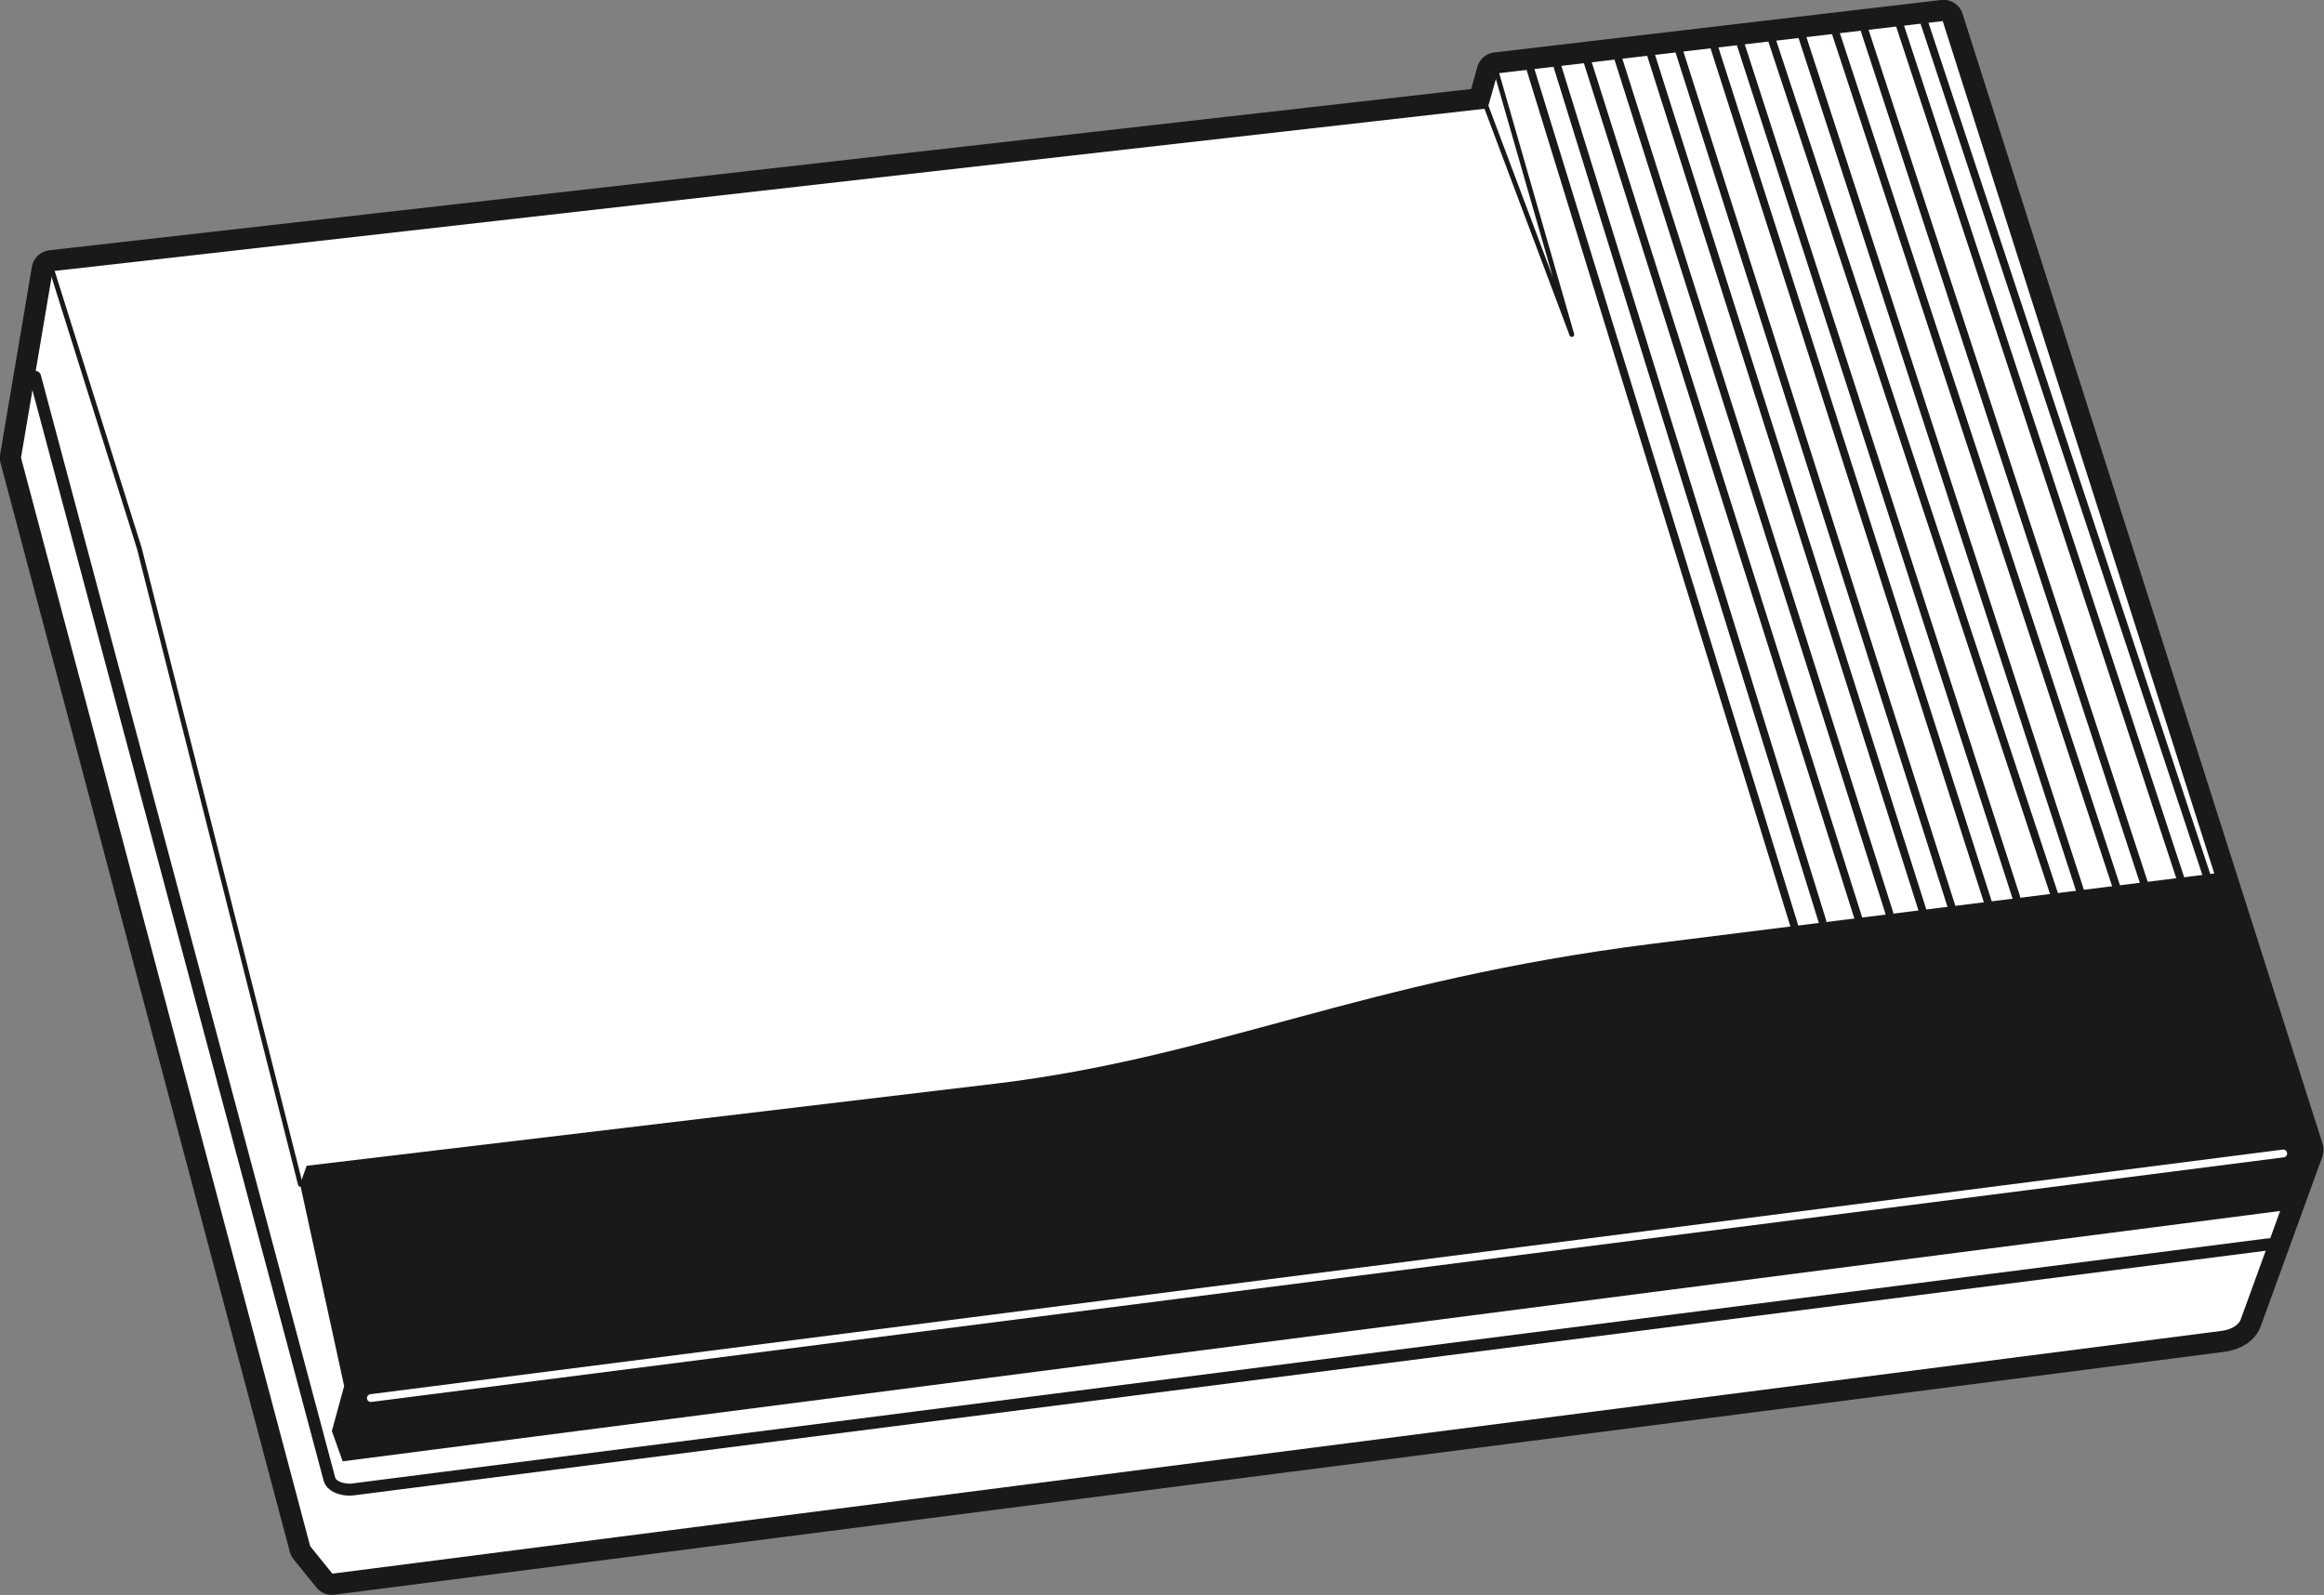
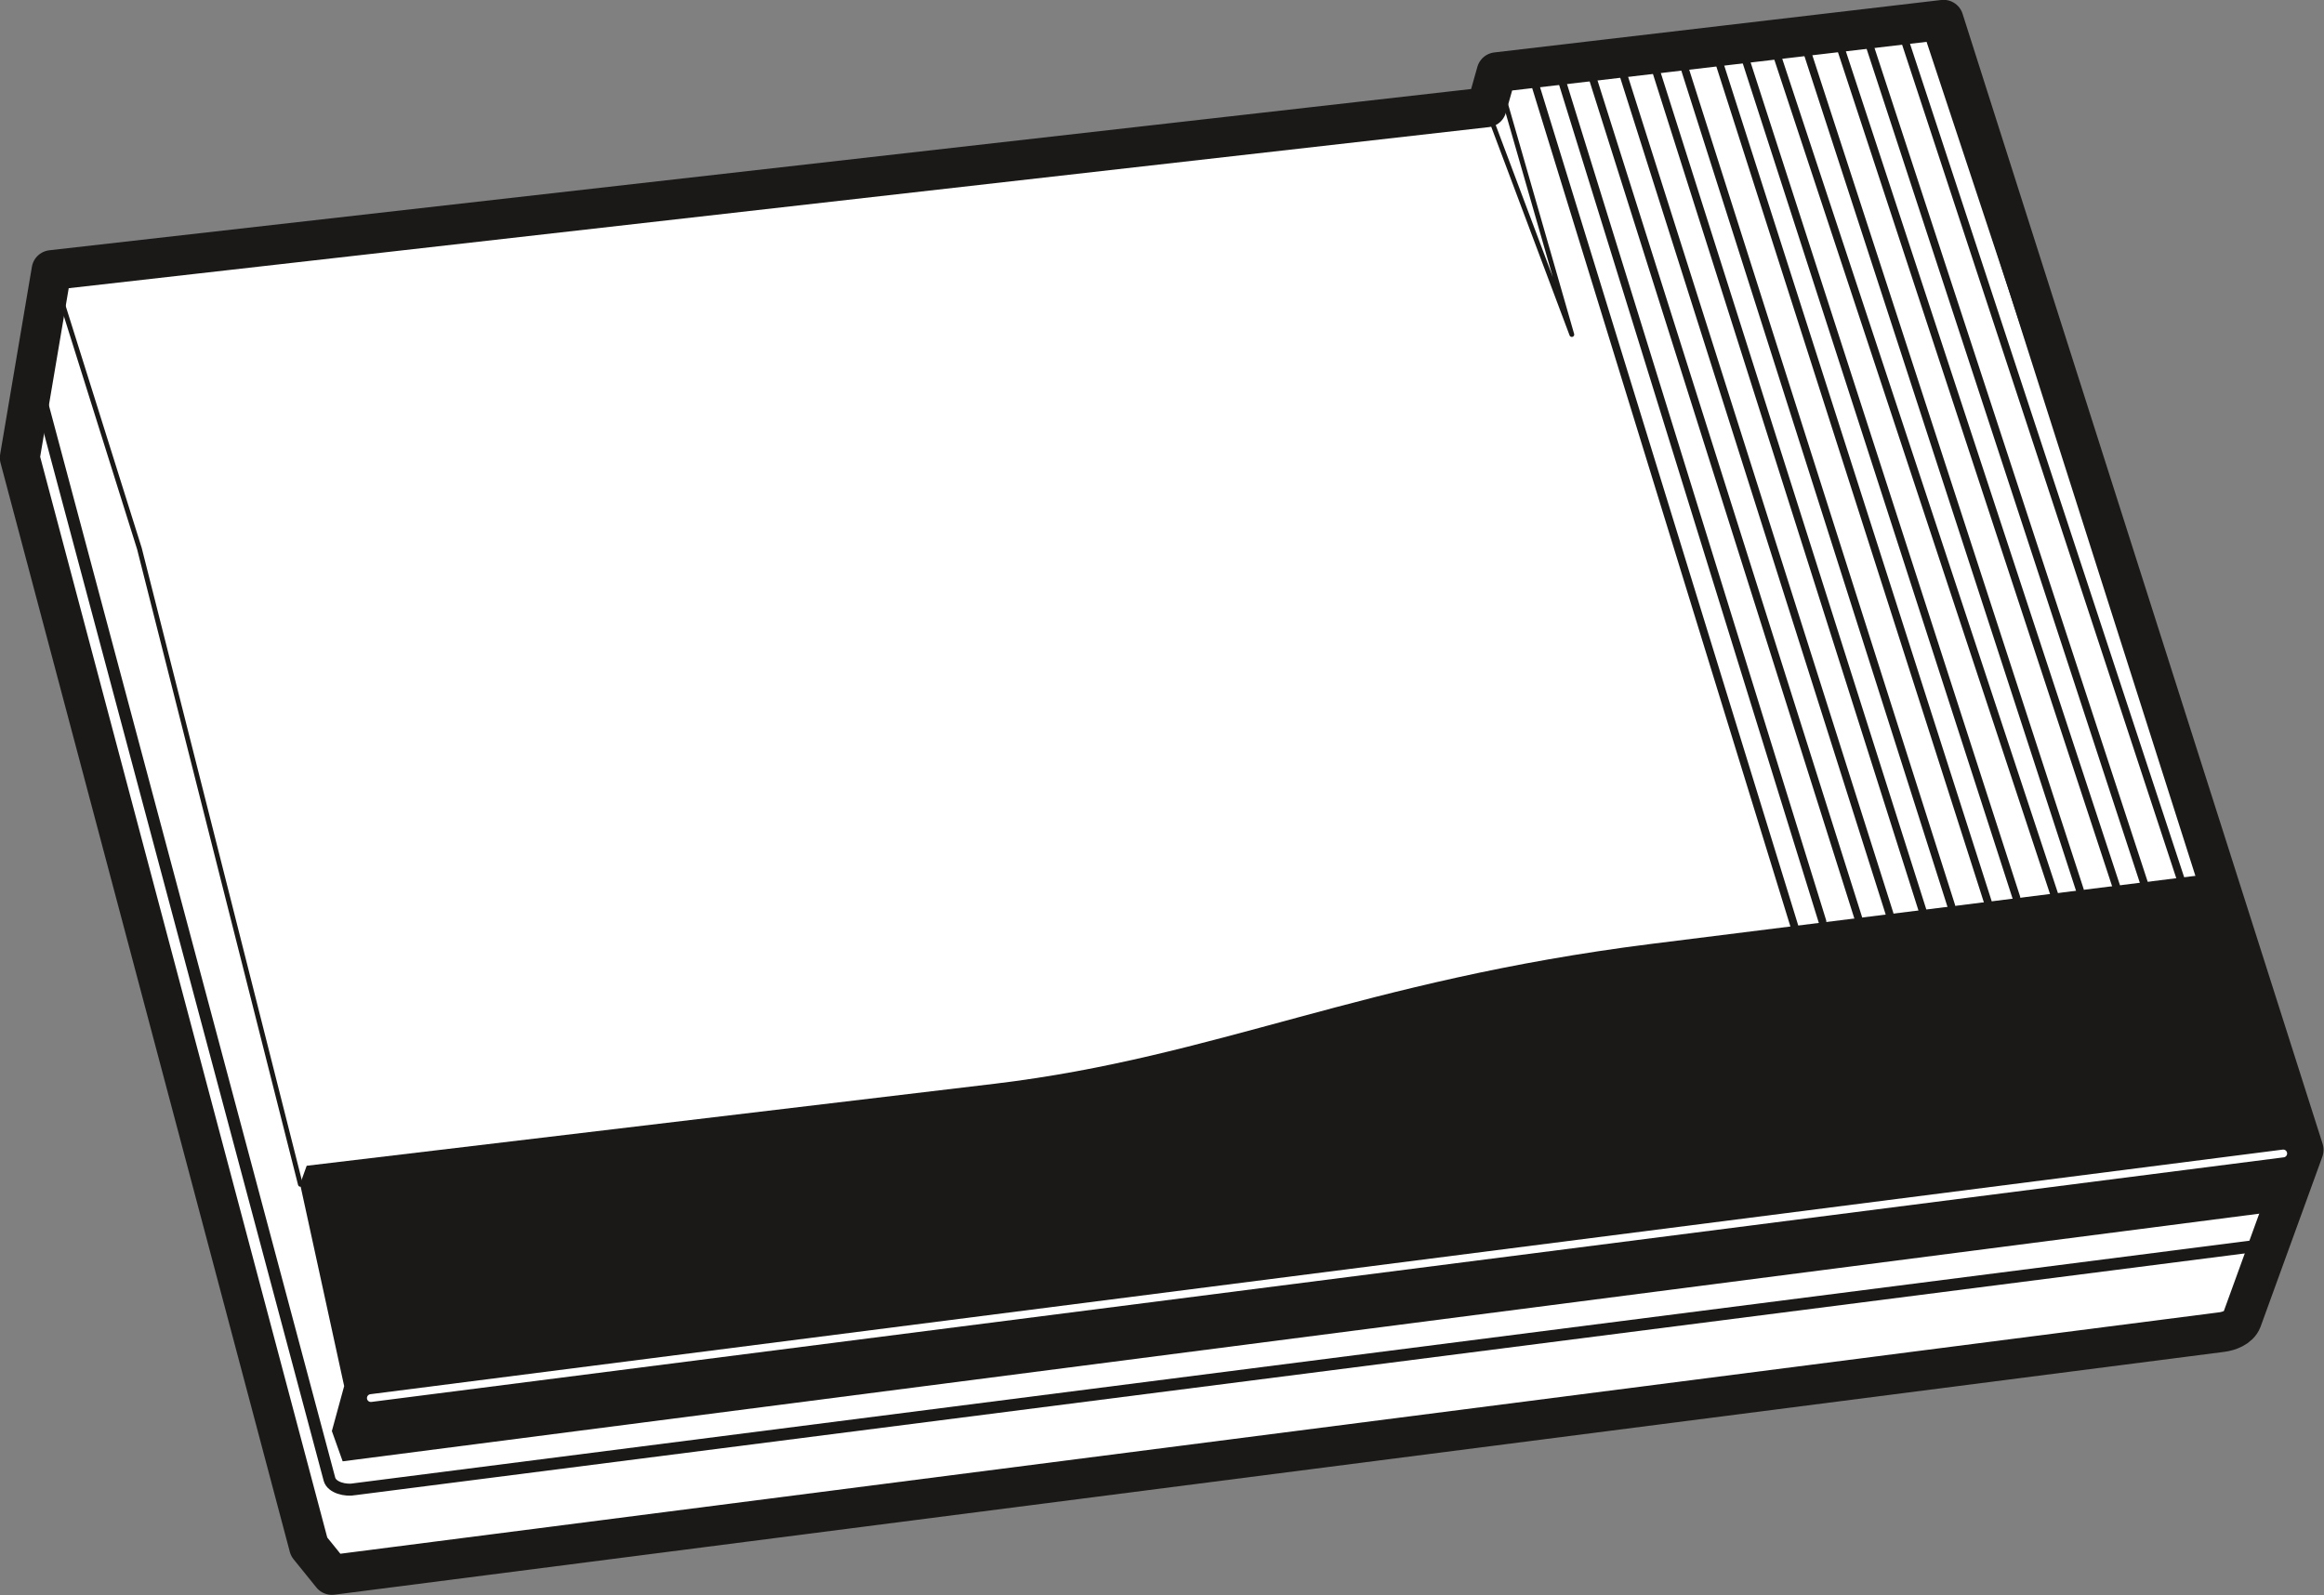
<svg xmlns="http://www.w3.org/2000/svg" xml:space="preserve" width="77.52mm" height="53.21mm" fill-rule="evenodd" stroke-linejoin="round" stroke-width="28.222" preserveAspectRatio="xMidYMid" version="1.2" viewBox="0 0 7752 5321">
  <rect x="0" y="0" width="7752" height="5321" fill="#808080" stroke="none" />
  <defs class="ClipPathGroup">
    <clipPath id="a" clipPathUnits="userSpaceOnUse">
      <path d="M0 0h7752v5321H0z" />
    </clipPath>
  </defs>
  <g class="SlideGroup">
    <g class="Slide" clip-path="url(#a)">
      <g class="Page">
        <g class="com.sun.star.drawing.ClosedBezierShape">
          <path fill="none" d="M-1-1h7753v5323H-1z" class="BoundingBox" />
          <path fill="#FFF" d="M172 901 66 1527l965 3633 76 94 6303-810c25-3 58-15 68-41l206-567L6483 66 4992 241l-33 117L172 901Z" />
          <path fill="none" stroke="#1B1918" stroke-linecap="round" stroke-width="133" d="M172 901 66 1527l965 3633 76 94 6303-810c25-3 58-15 68-41l206-567L6483 66 4992 241l-33 117L172 901Z" />
        </g>
        <g class="com.sun.star.drawing.ClosedBezierShape">
          <path fill="none" d="M62 62h7627v5197H62z" class="BoundingBox" />
-           <path fill="#FFF" d="M172 901 66 1527l965 3633 76 94 6303-810c25-3 58-15 68-41l206-567L6483 66 4992 241l-33 117L172 901Z" />
          <path fill="none" stroke="#1B1918" stroke-linecap="round" stroke-width="8" d="M172 901 66 1527l965 3633 76 94 6303-810c25-3 58-15 68-41l206-567L6483 66 4992 241l-33 117L172 901Z" />
        </g>
        <g fill="none" class="com.sun.star.drawing.OpenBezierShape">
          <path d="M97 1236h7492v3755H97z" class="BoundingBox" />
          <path stroke="#1B1918" stroke-linecap="round" stroke-width="40" d="m7568 4151-6385 817c-30 6-76-5-84-33L117 1257" />
        </g>
        <g fill="none" class="com.sun.star.drawing.LineShape">
          <path d="M5092 218h909v2891h-909z" class="BoundingBox" />
          <path stroke="#1B1918" stroke-linecap="round" stroke-width="26" d="m5105 231 882 2864" />
        </g>
        <g fill="none" class="com.sun.star.drawing.LineShape">
          <path d="M5181 205h912v2884h-912z" class="BoundingBox" />
          <path stroke="#1B1918" stroke-linecap="round" stroke-width="26" d="m5194 218 885 2856" />
        </g>
        <g fill="none" class="com.sun.star.drawing.LineShape">
          <path d="M5283 195h930v2883h-930z" class="BoundingBox" />
          <path stroke="#1B1918" stroke-linecap="round" stroke-width="26" d="m5296 208 903 2856" />
        </g>
        <g fill="none" class="com.sun.star.drawing.LineShape">
          <path d="M5385 183h932v2880h-932z" class="BoundingBox" />
          <path stroke="#1B1918" stroke-linecap="round" stroke-width="26" d="m5398 196 905 2853" />
        </g>
        <g fill="none" class="com.sun.star.drawing.LineShape">
          <path d="M5494 170h935v2888h-935z" class="BoundingBox" />
          <path stroke="#1B1918" stroke-linecap="round" stroke-width="26" d="m5507 183 908 2861" />
        </g>
        <g fill="none" class="com.sun.star.drawing.LineShape">
          <path d="M5588 157h935v2880h-935z" class="BoundingBox" />
          <path stroke="#1B1918" stroke-linecap="round" stroke-width="26" d="m5601 170 908 2853" />
        </g>
        <g fill="none" class="com.sun.star.drawing.LineShape">
          <path d="M5705 144h940v2880h-940z" class="BoundingBox" />
          <path stroke="#1B1918" stroke-linecap="round" stroke-width="26" d="m5718 157 913 2853" />
        </g>
        <g fill="none" class="com.sun.star.drawing.LineShape">
          <path d="M5793 134h947v2875h-947z" class="BoundingBox" />
          <path stroke="#1B1918" stroke-linecap="round" stroke-width="26" d="m5806 147 920 2848" />
        </g>
        <g fill="none" class="com.sun.star.drawing.LineShape">
          <path d="M5898 122h968v2875h-968z" class="BoundingBox" />
          <path stroke="#1B1918" stroke-linecap="round" stroke-width="26" d="m5911 135 941 2848" />
        </g>
        <g fill="none" class="com.sun.star.drawing.LineShape">
-           <path d="M5999 111h953v2873h-953z" class="BoundingBox" />
          <path stroke="#1B1918" stroke-linecap="round" stroke-width="26" d="m6012 124 926 2846" />
        </g>
        <g fill="none" class="com.sun.star.drawing.LineShape">
          <path d="M6111 99h963v2875h-963z" class="BoundingBox" />
          <path stroke="#1B1918" stroke-linecap="round" stroke-width="26" d="m6124 112 936 2848" />
        </g>
        <g fill="none" class="com.sun.star.drawing.LineShape">
          <path d="M6207 89h960v2876h-960z" class="BoundingBox" />
          <path stroke="#1B1918" stroke-linecap="round" stroke-width="26" d="m6220 102 933 2848" />
        </g>
        <g fill="none" class="com.sun.star.drawing.LineShape">
          <path d="M6324 71h963v2873h-963z" class="BoundingBox" />
          <path stroke="#1B1918" stroke-linecap="round" stroke-width="26" d="m6337 84 936 2846" />
        </g>
        <g fill="none" class="com.sun.star.drawing.LineShape">
          <path d="M6406 63h968v2870h-968z" class="BoundingBox" />
          <path stroke="#1B1918" stroke-linecap="round" stroke-width="26" d="m6419 76 941 2843" />
        </g>
        <g class="com.sun.star.drawing.ClosedBezierShape">
          <path fill="none" d="M1001 2913h6685v1963H1001z" class="BoundingBox" />
          <path fill="#1B1918" d="m1143 4875-36-101 41-150-147-674 22-61 2298-274c739-89 1219-344 2186-466l1886-236 292 923-73 203-6469 836Z" />
        </g>
        <g fill="none" class="com.sun.star.drawing.LineShape">
          <path d="M1224 3835h6406v843H1224z" class="BoundingBox" />
          <path stroke="#FFF" stroke-linecap="round" stroke-width="26" d="m1237 4664 6379-816" />
        </g>
        <g fill="none" class="com.sun.star.drawing.PolyLineShape">
          <path d="M4950 238h302v887h-302z" class="BoundingBox" />
          <path stroke="#1B1918" stroke-linecap="round" stroke-width="16" d="m4993 246 250 870-285-759" />
        </g>
        <g fill="none" class="com.sun.star.drawing.PolyLineShape">
          <path d="M166 899h845v3061H166z" class="BoundingBox" />
          <path stroke="#1B1918" stroke-linecap="round" stroke-width="16" d="m175 907 290 923 537 2121" />
        </g>
      </g>
    </g>
  </g>
</svg>